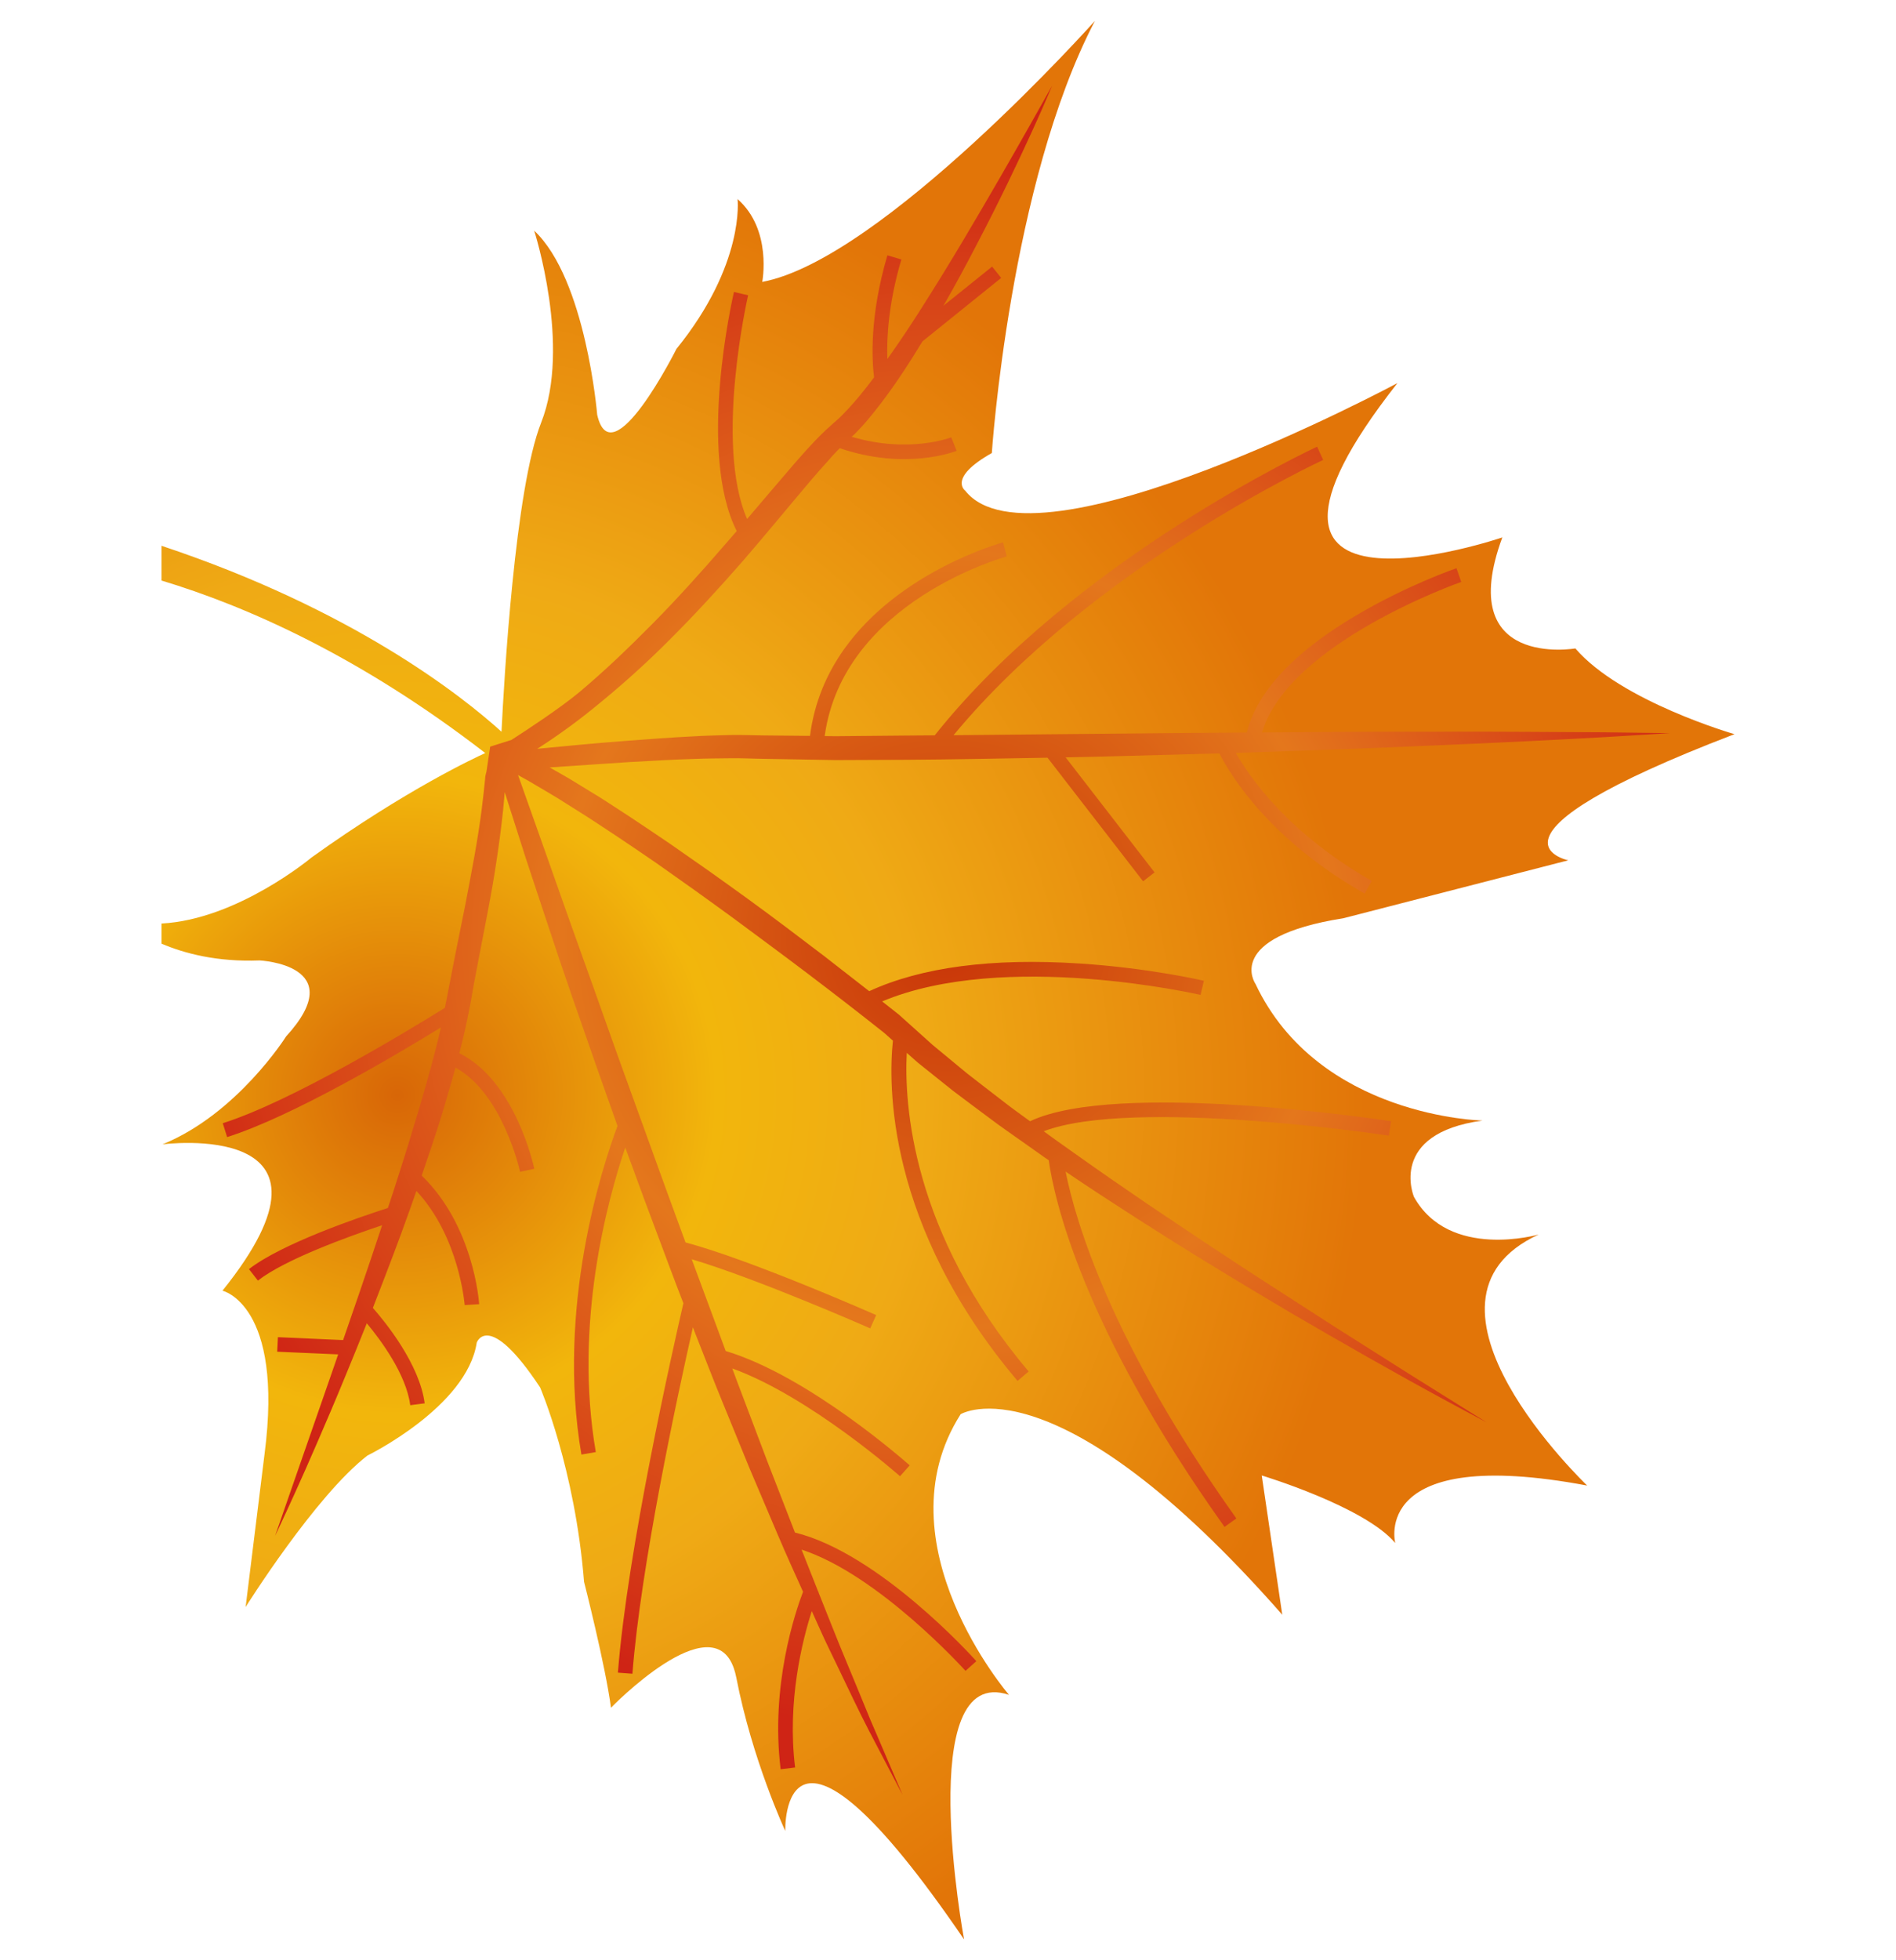
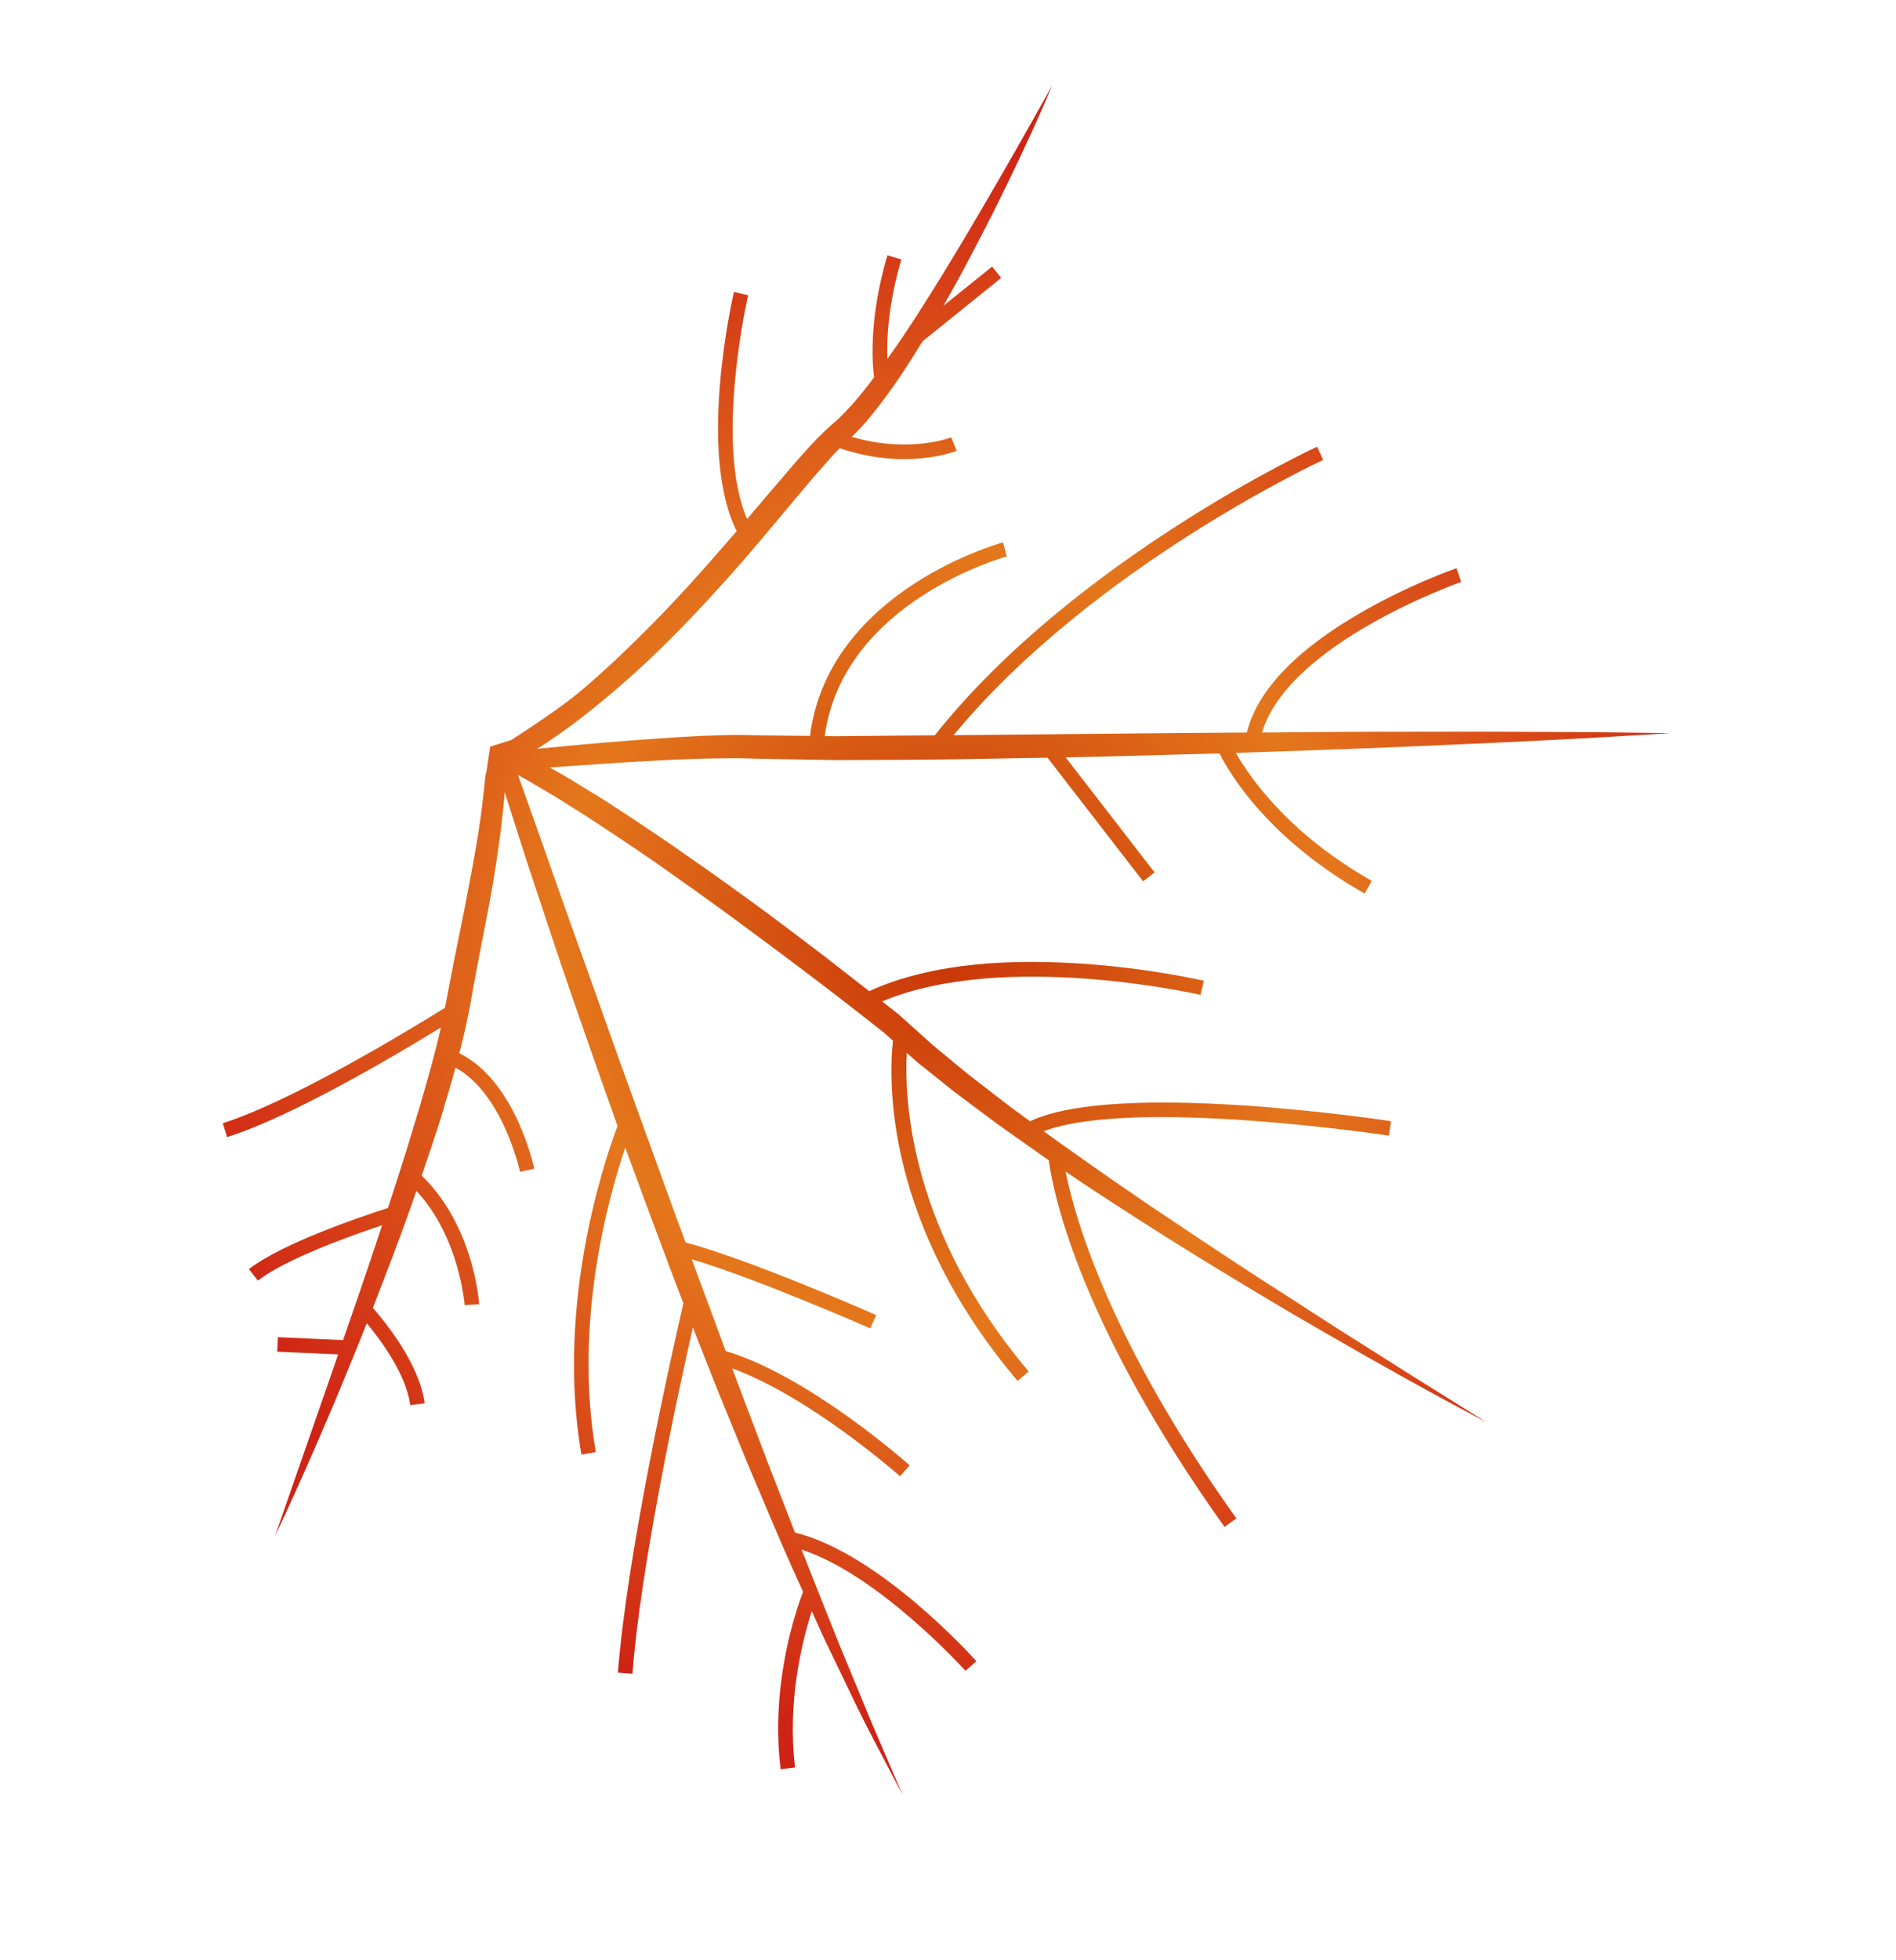
<svg xmlns="http://www.w3.org/2000/svg" xml:space="preserve" width="25.4mm" height="26.247mm" version="1.1" style="shape-rendering:geometricPrecision; text-rendering:geometricPrecision; image-rendering:optimizeQuality; fill-rule:evenodd; clip-rule:evenodd" viewBox="0 0 2539.98 2624.66">
  <defs>
    <style type="text/css"> .fil1 {fill:url(#id0);fill-rule:nonzero} .fil0 {fill:url(#id1);fill-rule:nonzero} </style>
    <radialGradient id="id0" gradientUnits="userSpaceOnUse" gradientTransform="matrix(0.928 -0 -0 0.928 91 90)" cx="1267.81" cy="1259.06" r="1144.35" fx="1267.81" fy="1259.06">
      <stop offset="0" style="stop-opacity:1; stop-color:#C83408" />
      <stop offset="0.49" style="stop-opacity:1; stop-color:#E4771C" />
      <stop offset="1" style="stop-opacity:1; stop-color:#CF2415" />
    </radialGradient>
    <radialGradient id="id1" gradientUnits="userSpaceOnUse" gradientTransform="matrix(-1.426 1.107 -1.107 -1.426 2915 2968)" cx="532.46" cy="1466.46" r="719.25" fx="532.46" fy="1466.46">
      <stop offset="0" style="stop-opacity:1; stop-color:#D86607" />
      <stop offset="0.329" style="stop-opacity:1; stop-color:#F2B60C" />
      <stop offset="0.541" style="stop-opacity:1; stop-color:#EFAA15" />
      <stop offset="1" style="stop-opacity:1; stop-color:#E27508" />
    </radialGradient>
  </defs>
  <g id="Слой_x0020_1">
    <g id="_2028322335936">
-       <path class="fil0" d="M492.22 1948.86c0,0 133.32,-65.01 146.45,-151.24 0,0 15.66,-44.58 84.9,60.05 0,0 46.75,108.52 58.85,260.24 0,0 28.61,111.66 36.08,168.6 0,0 134.93,-139.18 164.66,-52.6 1.24,3.65 2.34,7.65 3.2,12.05 21.36,110.59 65.63,205.54 65.63,205.54 0,0 -6.82,-215.7 239.49,145.21 0,0 -68.47,-370.49 60.22,-327.42 0,0 -174.86,-202.95 -64.78,-375.76 0,0 126.5,-77.79 430.87,268.45l-27.47 -186.42c0,0 137.75,41.51 178.83,90.44 0,0 -34.33,-131.68 257.14,-76.94 0,0 -259.27,-246.73 -64.92,-336.17 0,0 -119.94,34.62 -167.19,-50.43 0,0 -35.61,-84.79 91.95,-102.12 0,0 -219.83,-4.13 -304.25,-183.03 0,0 -43.38,-62.46 117.77,-87.85l301.29 -77.59c0,0 -142.47,-29.11 222.66,-168.88 0,0 -152.04,-43.78 -213.17,-114.79 0,0 -163.02,28.01 -97.84,-148.65 0,0 -413.96,141.14 -140.53,-206.61 0,0 -486.6,261.01 -579,144.04 0,0 -23.84,-16.91 35.64,-50.4 0,0 24.14,-360.91 138.12,-578.63 0,0 -285.31,319.59 -445.68,349.5 0,0 13.63,-69.94 -33.04,-110.86 0,0 10.29,86.85 -81.94,200.64 0,0 -86.75,173.42 -106.12,88.12 0,0 -14.99,-181.52 -84.41,-246.53 0,0 49.95,154.58 9.29,257.14 -34.97,88.37 -49.68,344.48 -53.08,413.76 -53.27,-48.22 -199.26,-163.69 -455.47,-248.97l0 46.54c112.95,34.08 265.1,100.71 433.72,230.99 -13.16,5.96 -106.09,49.02 -232.79,139.87 0,0 -99.08,83.03 -200.93,88.37l0 26.95c30.56,13.07 74.37,24.69 131.39,22.48 0,0 123.32,5.69 35.47,101.81 0,0 -65.37,103.83 -165.59,144.42 0,0 266.01,-34.94 80.39,195.95 0,0 82.44,18.47 56.37,218.73l-25.36 204.85c0,0 93.28,-148.93 163.18,-202.85z" />
      <path class="fil1" d="M445.05 1836.52c-45.9,131.91 -76.5,219.83 -76.5,219.83 0,0 2.45,-5.31 7.15,-15.16 4.59,-9.96 11.44,-24.39 19.78,-43 8.39,-18.6 18.55,-41.16 29.75,-67.25 11.33,-26.04 23.92,-55.49 37.19,-87.84 9.3,-22.47 19.03,-46.38 28.97,-71.35 18.47,22.15 52.86,68.38 58.19,109.72l19.34 -2.51c-6.84,-52.71 -53.14,-109.31 -69.4,-127.78 1.65,-4.24 3.29,-8.47 4.96,-12.82 14.45,-37.34 29.68,-76.79 44.26,-117.95 3.03,-8.62 6.01,-17.16 9.11,-25.84 57.75,61.87 64.47,151.89 64.68,152.86l19.39 -1.25c-0.29,-4.47 -7.73,-105.21 -76.98,-172.15 9.2,-26.73 18.38,-53.95 27,-81.64 6.07,-20.81 12.45,-41.69 18.27,-62.95 63.48,34.73 86.26,138.43 86.49,139.53l19.05 -4.06c-1.03,-4.9 -25.73,-117.86 -100.42,-154.69 4.61,-17.6 8.82,-35.55 12.36,-53.71 2.57,-11.75 4.31,-22.98 6.31,-34.45 2.2,-11.33 4.34,-22.67 6.44,-33.97 4.43,-22.84 8.79,-45.47 13.13,-68.01 4.32,-22.52 8.25,-45.09 11.61,-67.48 3.44,-22.36 6.3,-44.62 8.68,-66.53 0.89,-8.54 1.55,-16.95 2.29,-25.39l28.28 88.57 30.42 91.78c10.22,30.63 20.31,61.12 30.92,91.57l31.84 91.26 29.59 83.72c-20.2,54.15 -82.2,242.74 -48.3,439.97l19.28 -3.31c-29.58,-171.63 15.4,-336.72 39.46,-407.79l25.42 69.28 33.9 90.54c6.07,16.29 12.27,32.52 18.55,48.68 -14.15,61.39 -75.05,330.89 -87.72,494.61l19.44 1.44c11.11,-144.17 60.21,-371.93 81.02,-463.84 1.19,3.13 2.41,6.23 3.59,9.3 11.87,30 23.36,59.98 35.63,89.85l36.57 89.46 37.86 89.03c10.85,25.6 22.43,51.05 33.9,76.45 -10.51,27.49 -43.81,125.98 -30.01,237.64l19.36 -2.35c-10.88,-88.12 9.53,-169.57 22.38,-209.39l13.52 30.08c6.65,14.64 13.92,29.11 20.88,43.75 14,28.94 27.61,58.22 42.48,86.85l44.8 85.58 -38.09 -88.82c-6.56,-14.71 -12.28,-29.73 -18.55,-44.58l-18.45 -44.58c-12.43,-29.56 -24.04,-59.6 -36.05,-89.43 -0.53,-1.35 -1.1,-2.66 -1.62,-3.96 0.12,-0.35 0.26,-0.59 0.26,-0.59l-0.55 -0.24c-7.51,-18.78 -14.95,-37.52 -22.34,-56.4 103.61,33.8 218.4,161.03 219.64,162.34l14.5 -12.96c-5.25,-5.96 -130.29,-144.45 -242.98,-172.22 -0.77,-1.89 -1.5,-3.89 -2.24,-5.75l-34.95 -89.95 -34.09 -90.13c-4.37,-11.33 -8.56,-22.63 -12.73,-33.93 103.96,37.69 223.43,143.18 224.73,144.38l12.97 -14.57c-5.74,-5.03 -135.43,-119.72 -246.5,-153.13 -4.06,-11.1 -8.13,-22.16 -12.25,-33.18l-33.24 -89.68c88.3,26.26 237.52,91.85 239.16,92.57l7.94 -17.81c-7.34,-3.2 -168.54,-74.1 -255.42,-97.29l-25.22 -68.76 -32.83 -90.71 -32.88 -90.81 -32.34 -90.92c-21.77,-60.46 -43.39,-121.09 -64.63,-181.8l-32.26 -90.95 -4.22 -11.78c8.77,4.69 17.36,9.51 25.82,14.74 9.04,5.31 18.14,10.58 27.08,16.06l26.7 16.81c17.97,11.09 35.5,23.05 53.12,34.56 17.61,11.61 35,23.7 52.52,35.59l51.78 36.65c17.21,12.44 34.4,24.67 51.45,37.21 34.01,25.25 68.16,50.33 101.94,75.96 33.65,25.53 67.2,51.47 100.24,77.69 3.84,3.41 7.73,6.85 11.58,10.33 -6.1,57.23 -9.7,246.81 166.98,455.55l14.85 -12.65c-157.22,-185.65 -166.83,-358.87 -163.29,-426.57 4.88,4.38 9.76,8.72 14.7,12.96l47.27 37.82c16.03,12.23 32.24,24.12 48.38,36.21 15.95,12.2 32.65,23.36 48.98,35.07l24.56 17.4 6.3 4.27c6.91,49.34 43.74,222.31 235.48,490.93l15.9 -11.3c-168.81,-236.47 -215.94,-399.91 -228.78,-464.4 15.3,10.27 30.65,20.67 46.1,30.73l50.54 32.73c16.83,10.85 33.86,21.39 50.81,32.17 16.94,10.69 34.04,21.13 51.16,31.56 17.12,10.34 34.14,20.91 51.39,31.15l51.59 30.73 51.98 30.14c69.35,40.03 139.34,79.03 210.15,116.38l-101.85 -63.63 -101.32 -64.12 -100.86 -65.01c-16.81,-10.78 -33.43,-21.91 -50.16,-32.86 -16.76,-10.92 -33.35,-22.05 -49.97,-33.21 -16.55,-11.13 -33.23,-22.02 -49.8,-33.32l-49.31 -33.83c-16.5,-11.3 -32.63,-22.98 -49.04,-34.45l-24.36 -17.29 -16.38 -11.89c119.82,-45.58 458.82,5.3 462.38,5.89l2.95 -19.36c-15.23,-2.27 -367.58,-55.09 -483.61,0.1 -12.57,-9.12 -25.28,-18.19 -37.53,-27.83 -15.75,-12.2 -31.54,-24.19 -47.17,-36.49l-45.81 -37.86 -44.02 -39.51 -0.7 -0.69 -0.3 -0.21c-7.47,-5.99 -15.02,-11.89 -22.63,-17.88 164.06,-68.83 423.85,-9.3 426.55,-8.72l4.47 -18.94c-0.74,-0.18 -73.49,-17.09 -165.82,-23.05 -117.68,-7.68 -212.52,4.82 -282.53,37 -20.1,-15.74 -40.34,-31.52 -60.62,-47.2 -33.89,-25.77 -67.74,-51.54 -102.3,-76.58 -17.15,-12.58 -34.6,-24.77 -51.9,-37.24l-52.48 -36.63c-17.73,-11.92 -35.23,-23.97 -53.09,-35.65 -18.07,-11.54 -35.58,-23.64 -54.11,-34.56l-27.37 -16.74c-8.63,-5.06 -17.55,-10.02 -26.25,-14.98 34.12,-2.28 68.95,-4.62 104.64,-7.04 29.82,-1.75 60.1,-3.47 90.69,-4.4 15.42,-0.66 30.44,-0.59 45.67,-0.83 15.09,-0.35 31.5,0.62 46.42,0.76 31.75,0.51 63.63,1.07 95.67,1.68 31.9,-0.2 63.88,-0.27 95.9,-0.41 62.99,-0.38 126,-1.82 188,-2.79l128.05 165.5 15.37 -11.92 -119.15 -154.03c55.48,-1 110.12,-2.79 163.12,-4.16 14.4,-0.35 28.79,-0.66 42.89,-1.11 16.7,32.49 68.94,116.17 194.51,187.69l9.63 -16.98c-110.52,-62.91 -162.36,-136.67 -182.19,-171.4 37.05,-1.24 73.02,-2.48 107.83,-3.72 54.86,-1.89 106.8,-3.96 154.62,-6.13 95.82,-3.96 175.56,-8.13 231.42,-11.27 27.94,-1.72 49.82,-3.06 64.8,-3.92 14.97,-1 22.98,-1.41 22.98,-1.41 0,0 -32.07,-0.45 -87.95,-1.14 -27.89,-0.17 -61.98,-0.42 -100.82,-0.59 -38.97,-0.2 -82.91,-0.38 -130.78,-0.17 -48.01,0.03 -99.92,-0.07 -154.8,0.48 -23.48,0.11 -47.67,0.31 -72.21,0.52 36.14,-120.41 264.51,-200.68 266.91,-201.57l-6.36 -18.37c-2.64,0.9 -65.84,22.91 -132.62,62.15 -56.33,33.08 -97.15,67.6 -122.35,103.25 -12.7,17.92 -21.29,36.14 -25.94,54.61 -26.22,0.21 -52.9,0.38 -80.05,0.58 -59.87,0.49 -121.8,1.11 -184.66,1.76 -42.34,0.35 -85.18,0.9 -128.12,1.24 186.33,-225.34 492.06,-367.11 495.16,-368.56l-8.11 -17.7c-3.29,1.51 -324.24,150.24 -512.27,386.43 -12.36,0.11 -24.75,0.24 -37.26,0.28 -31.86,0.31 -63.75,0.59 -95.51,0.9 -4.86,-0.07 -9.77,-0.11 -14.66,-0.18 24.77,-180.35 241.72,-239.91 243.96,-240.5l-4.99 -18.88c-1.85,0.52 -138.79,37.93 -213.5,143.77 -22.52,31.93 -39.37,70.14 -45.14,115.34 -19.99,-0.21 -40.12,-0.38 -59.93,-0.59 -16.52,-0.1 -31.37,-0.93 -47.51,-0.55 -15.93,0.45 -31.87,0.79 -47.2,1.69 -31.07,1.51 -61.51,3.82 -91.5,6.1 -40.87,3.1 -80.72,6.92 -119.29,10.68 25.26,-16.13 50.3,-34.08 74.89,-53.99 35.12,-28.32 70.14,-59.42 103.37,-92.91 33.48,-33.42 65.95,-68.8 97.42,-104.8 31.28,-36.18 61.52,-73.14 91.68,-108.63 7.61,-8.75 15.12,-17.53 22.8,-25.87l5.58 -6.37 5.55 -5.83c1.34,-1.34 2.64,-2.72 3.98,-4.1 88.3,30.11 153.79,4.66 156.63,3.49l-7.27 -18.02c-0.67,0.24 -56.6,22.01 -133.32,-0.73 1.63,-1.48 3.19,-2.99 4.82,-4.54 4.08,-4.35 8.37,-8.69 12.25,-13.1 7.73,-8.89 14.97,-17.98 21.91,-26.97 21.03,-27.6 39.08,-55.67 55.78,-83.13l105.48 -84.99 -12.14 -15.16 -65.27 52.47c15.85,-27.56 30.2,-54.23 43.27,-79.41 33.3,-63.39 58.64,-117.34 75.98,-155.27 8.77,-18.95 15.2,-33.97 19.68,-44.27 4.37,-10.23 6.75,-15.75 6.75,-15.75 0,0 -11.7,20.78 -32.16,57.06 -20.52,36.24 -50.02,87.95 -86.46,149.14 -18.24,30.62 -38.36,63.49 -60.27,97.7 -10.99,17.19 -22.48,34.52 -34.72,51.95 -2.4,3.37 -4.78,6.75 -7.17,10.06 -0.98,-28.25 1.43,-74.62 18.78,-133.22l-18.71 -5.55c-24.17,81.93 -20.76,140.49 -17.85,163.33 -4.39,5.89 -8.85,11.72 -13.49,17.5 -6.7,8.48 -13.79,16.78 -21.25,24.81 -3.55,4 -7.49,7.68 -11.22,11.57 -4.08,3.65 -8.28,7.38 -12.4,11.06l-6.44 5.82 -6.53 6.34 -6.56 6.62 -6.1 6.51c-8.22,8.61 -15.81,17.57 -23.68,26.42 -20.88,24.19 -41.55,48.68 -62.43,73.07 -44.08,-101.28 0.9,-297.55 1.36,-299.55l-18.95 -4.44c-2.08,8.85 -49.26,215.08 3.69,320.15 -5.32,6.17 -10.72,12.4 -16.05,18.47 -30.99,35.86 -62.62,71 -95.16,104.04 -32.68,33 -65.58,64.66 -99.29,92.91 -25.92,21.71 -74.25,53.3 -91.38,64.26l-28.38 8.95 -5.02 33.56c-1.8,5.86 -1.79,9.54 -1.79,9.54 -1.27,13.16 -2.79,26.43 -4.46,39.89 -5.39,42.83 -14,86.61 -22.6,131.47 -4.55,22.46 -9.15,45.06 -13.66,67.73 -4.39,22.46 -8.71,44.99 -13.12,67.53 -49.82,30.93 -205.49,125.36 -297.61,154.5l5.84 18.58c87.09,-27.53 224.55,-108.84 286.39,-146.83 -8.03,36.13 -18.55,72.17 -28.82,107.62 -3.24,10.89 -6.6,21.7 -9.94,32.59 -3.2,10.75 -6.4,21.53 -9.85,32.14 -6.85,21.33 -13.33,42.45 -20.29,63.02 -0.72,2.16 -1.48,4.3 -2.14,6.4 -38.7,12.41 -141.97,47.55 -186.1,81.82l11.97 15.37c36.85,-28.7 122.04,-59.26 166.43,-74.14 -10.26,30.87 -20.25,60.87 -30.16,89.61 -7.59,22.11 -14.95,43.51 -22.12,64.18l-87.33 -3.89 -0.95 19.46 81.67 3.58c-2.71,7.89 -5.36,15.54 -7.98,23.09z" />
    </g>
  </g>
</svg>